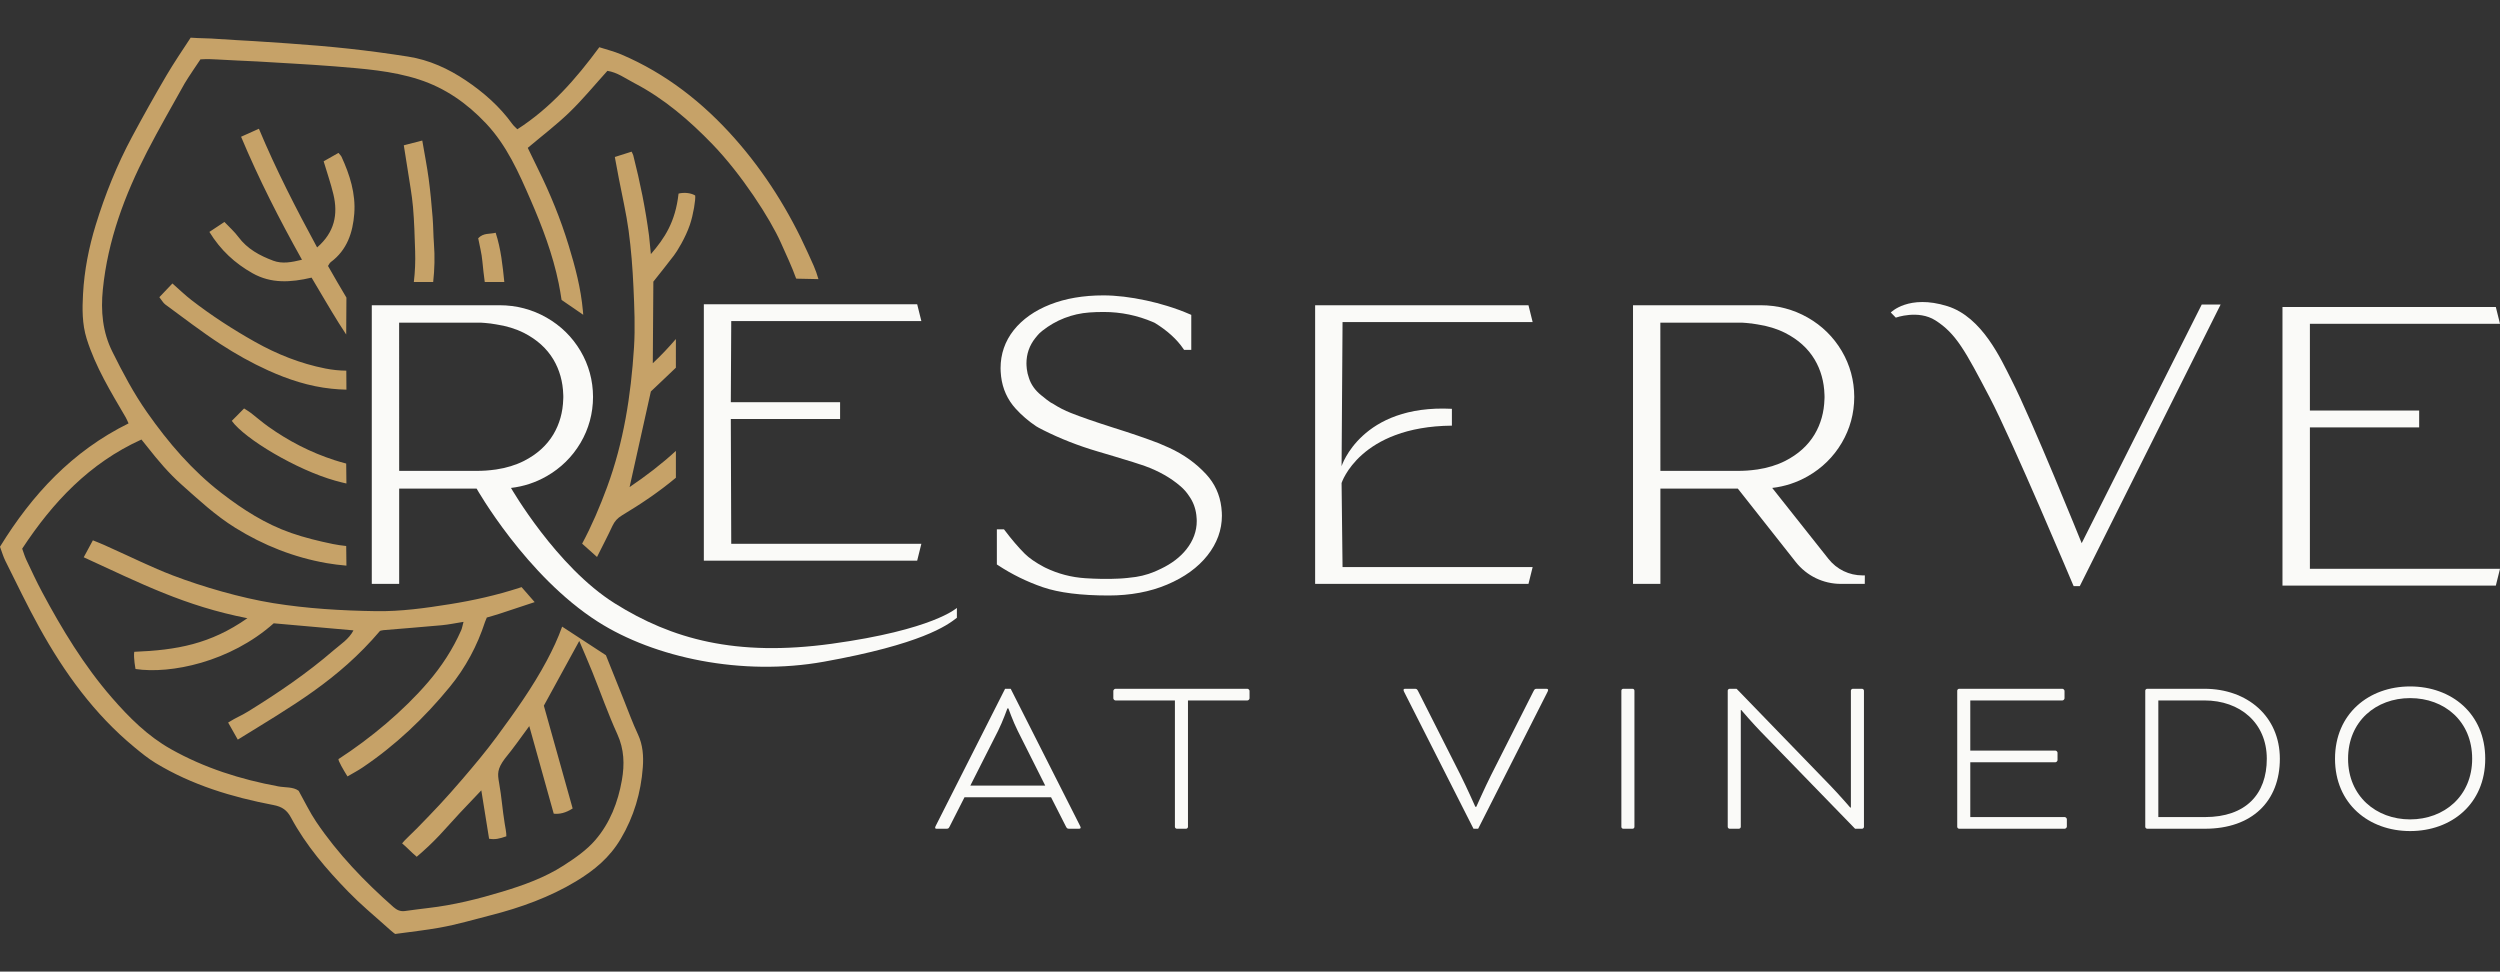
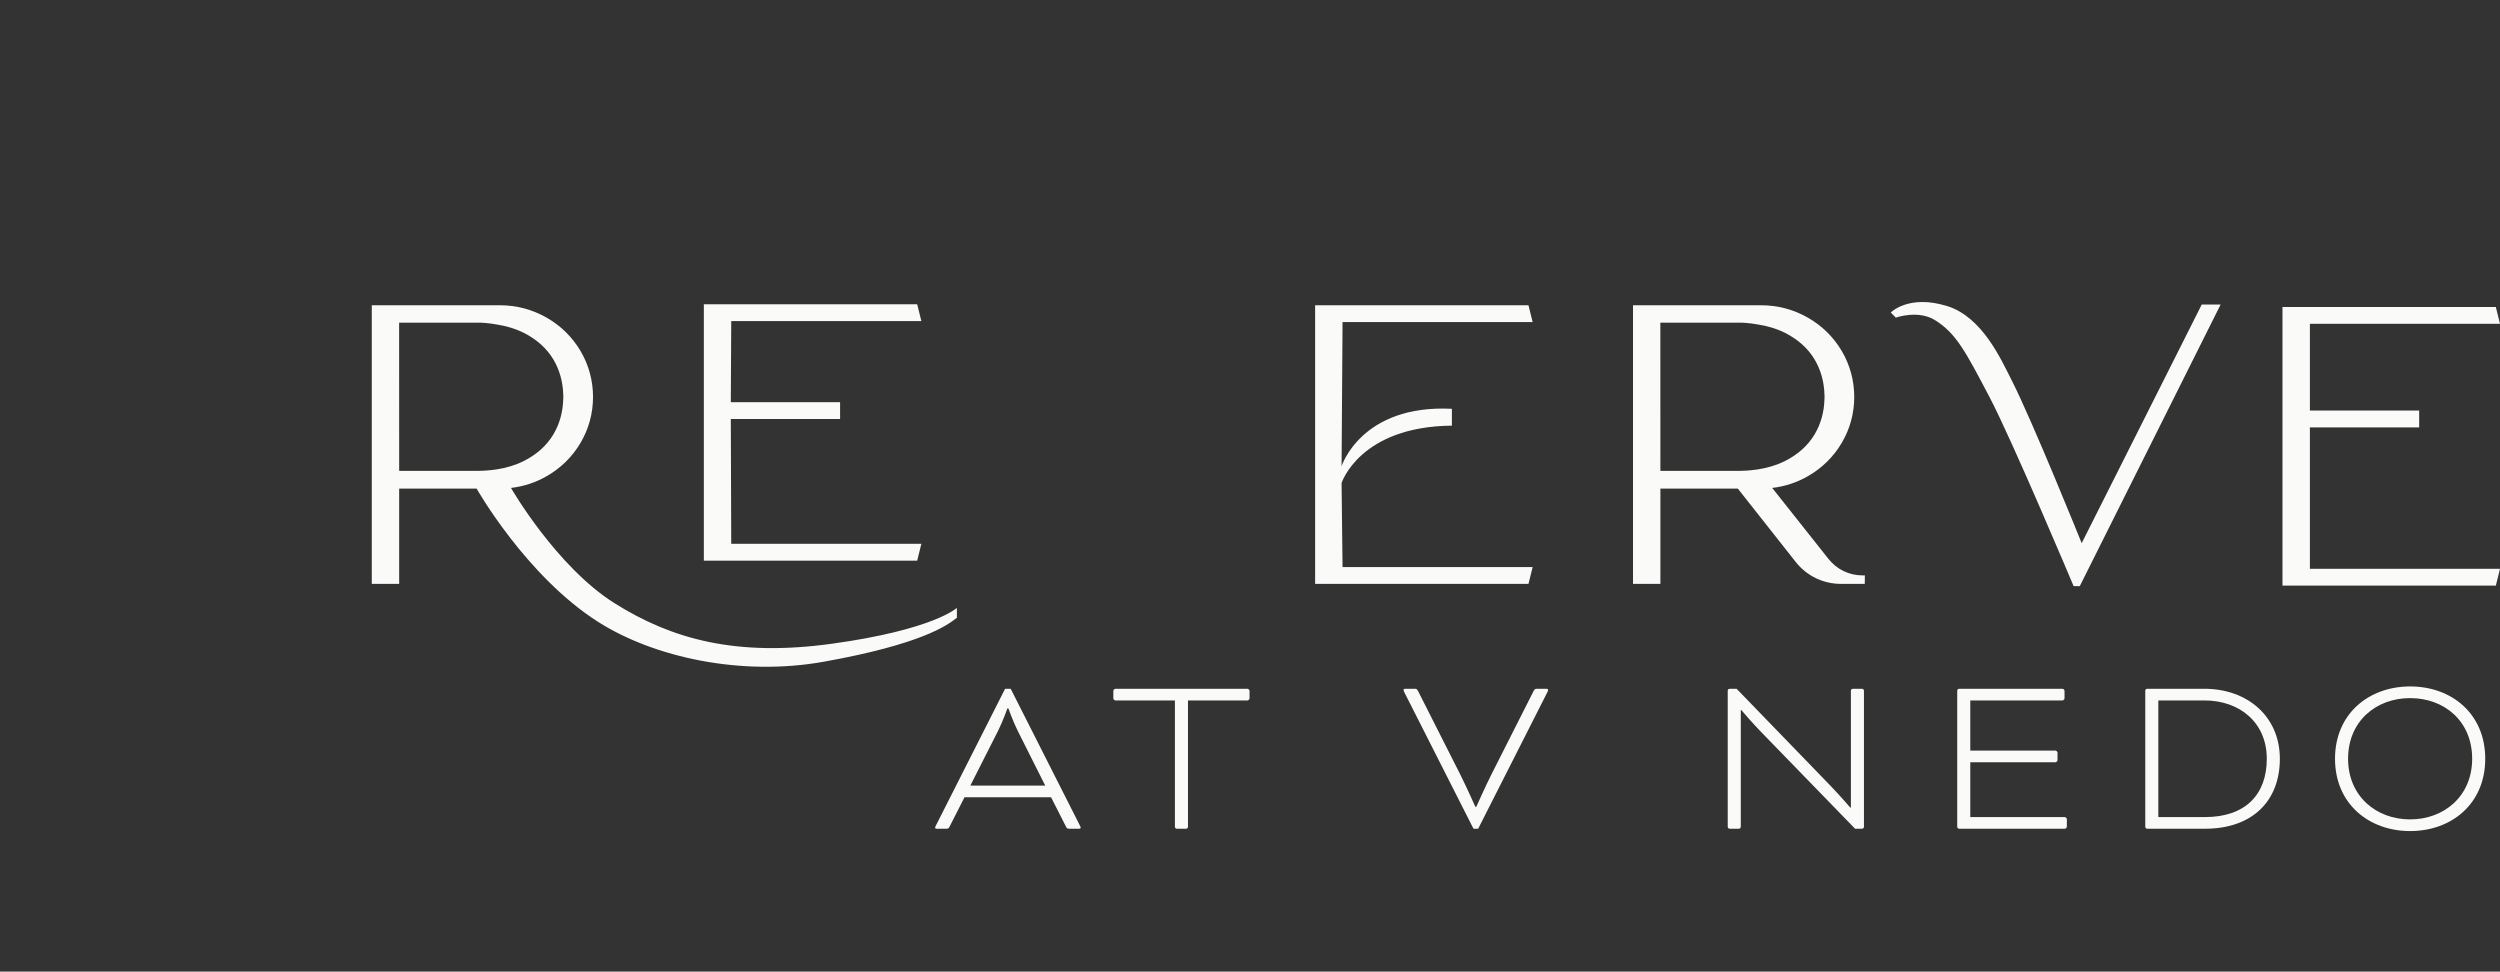
<svg xmlns="http://www.w3.org/2000/svg" id="Layer_1" viewBox="0 0 412.959 160.498">
  <rect x="0" y="0" width="412.959" height="160.498" fill="#333333" stroke="none" />
  <defs>
    <style>.cls-1{fill:#fafaf8;}.cls-2{fill:#c6a268;}</style>
  </defs>
  <polygon class="cls-1" points="381.556 93.96 412.959 93.96 412.269 96.737 377.027 96.737 377.027 50.714 412.269 50.714 412.959 53.49 381.556 53.49 381.556 67.819 399.607 67.819 399.607 70.597 381.556 70.597 381.556 93.96" />
  <path class="cls-1" d="M158.062,102.047c-1.63,1.282-5.869,4.368-21.997,7.261-13.51,2.422-27.955-.651-37.302-6.608-11.88-7.571-20.034-21.991-20.034-21.991h-12.792v15.736h-4.524v-46.024h21.089c2.785,0,5.395.684,7.76,2.03,2.362,1.343,4.256,3.201,5.631,5.525,1.363,2.313,2.059,4.867,2.066,7.589-.007,2.725-.701,5.278-2.066,7.592-1.374,2.323-3.269,4.181-5.631,5.524-1.811,1.033-3.777,1.676-5.855,1.917,0,0,7.484,13.018,17.151,19.073,9.429,5.909,20.006,8.841,35.803,6.672,16.817-2.309,20.701-5.926,20.701-5.926v1.63ZM93.038,65.94l.014-.345c0-.13-.005-.2-.007-.27l-.005-.134c-.062-2.142-.611-4.095-1.628-5.808-1.085-1.821-2.719-3.298-4.859-4.388-1.348-.682-2.895-1.157-4.594-1.412-.351-.067-.702-.121-1.052-.164v.01c-.141-.021-.286-.034-.433-.048l-.395-.038c-.226-.02-.452-.04-.68-.048h-13.47l.008,24.486h12.793c.538,0,1.059-.019,1.568-.053.502-.038.994-.088,1.472-.156l.189-.023c1.695-.253,3.24-.729,4.594-1.412,2.14-1.091,3.774-2.566,4.859-4.388,1.019-1.713,1.567-3.667,1.626-5.809" />
  <polygon class="cls-1" points="120.789 89.831 152.193 89.831 151.503 92.609 116.263 92.609 116.263 50.257 151.503 50.257 152.193 53.035 120.789 53.035 120.717 66.436 138.769 66.436 138.769 69.216 120.717 69.216 120.789 89.831" />
-   <path class="cls-1" d="M201.838,85.178v.003c0,2.354-.804,4.566-2.392,6.574-1.574,1.992-3.813,3.611-6.659,4.81-2.823,1.196-6.073,1.802-9.663,1.802-4.564,0-8.221-.461-10.871-1.371-2.637-.909-5.133-2.136-7.419-3.646l-.169-.112v-5.798h1.18l.115.151c1.14,1.514,2.259,2.821,3.324,3.884.715.71,1.77,1.44,3.136,2.17.073.04.173.089.293.148,2.063.998,4.281,1.577,6.59,1.722,1.69.107,3.644.164,5.498.063l.412-.023c.125-.008.248-.015.371-.026.214-.015.419-.035.626-.057.483-.047.961-.103,1.427-.173,1.406-.216,2.796-.669,4.129-1.347,1.781-.849,3.195-1.931,4.21-3.217,1.132-1.431,1.706-3.003,1.706-4.67,0-.119-.007-.237-.013-.356-.013-.239-.03-.441-.054-.64-.143-1.167-.55-2.226-1.209-3.146-.38-.584-.839-1.112-1.384-1.58-1.61-1.396-3.598-2.528-5.907-3.363-.849-.307-2.614-.862-5.25-1.65-.881-.264-1.77-.528-2.592-.769-3.147-.927-6.153-2.107-8.935-3.507-.592-.297-.995-.517-1.2-.652-1.248-.837-2.38-1.81-3.363-2.891-1.354-1.488-2.166-3.279-2.411-5.323-.03-.257-.053-.518-.068-.781-.012-.194-.019-.387-.019-.585,0-2.346.731-4.46,2.176-6.285,1.438-1.805,3.459-3.232,6.01-4.236,2.536-1,5.492-1.506,8.786-1.506,2.125,0,4.516.284,7.109.844,1.143.245,2.27.539,3.445.9,1.345.414,2.605.876,3.748,1.376l.228.1v5.775h-1.192l-.113-.166c-1.065-1.572-2.656-3.015-4.723-4.287-.037-.02-.125-.06-.25-.113-2.596-1.122-5.349-1.69-8.192-1.69-.852,0-1.627.028-2.367.082-2.847.207-5.531,1.251-7.761,3.019-.204.16-.372.306-.486.421-.23.234-.432.475-.623.722l-.072.084c-.959,1.212-1.448,2.617-1.448,4.176,0,.133.007.259.015.388.011.179.025.355.046.529.064.518.179,1.013.348,1.474.338,1.084,1.011,2.035,2.011,2.85l.278.214c.422.364.852.692,1.29.985.1.069.281.167.511.286.874.564,1.817,1.045,2.838,1.448,1.647.657,3.925,1.448,6.964,2.417,2.933.919,5.482,1.792,7.569,2.595.601.252,1.163.493,1.683.732,2.398,1.09,4.467,2.573,6.148,4.4,1.402,1.519,2.241,3.347,2.495,5.43.035.276.059.558.074.844.01.179.017.362.016.548" />
  <path class="cls-1" d="M221.767,93.671h31.402l-.69,2.778h-35.241v-46.024h35.241l.69,2.777h-31.402l-.16,23.804s3.244-10.236,18.222-9.476v2.779c-15.24.146-18.222,9.476-18.222,9.476l.16,13.886Z" />
  <path class="cls-1" d="M308.043,95.046l-.013,1.402h-3.933c-2.932,0-5.656-1.32-7.475-3.622l-9.561-12.117h-12.791v15.736h-4.524v-46.024h21.089c2.785,0,5.395.684,7.76,2.03,2.362,1.343,4.256,3.201,5.631,5.525,1.363,2.313,2.059,4.867,2.066,7.589-.007,2.725-.702,5.278-2.066,7.592-1.374,2.323-3.269,4.181-5.631,5.524-1.811,1.033-3.777,1.676-5.855,1.917l9.299,11.731c1.368,1.725,3.414,2.717,5.616,2.717h.388ZM301.371,65.94l.014-.345c0-.13-.004-.2-.007-.27l-.005-.134c-.062-2.142-.611-4.095-1.628-5.808-1.085-1.821-2.719-3.298-4.86-4.388-1.347-.682-2.894-1.157-4.593-1.412-.351-.067-.702-.121-1.052-.164v.01c-.141-.021-.286-.034-.433-.048l-.395-.038c-.226-.02-.452-.04-.68-.048h-13.47l.008,24.486h12.793c.538,0,1.059-.019,1.568-.053.502-.038.994-.088,1.472-.156l.189-.023c1.695-.253,3.24-.729,4.593-1.412,2.141-1.091,3.775-2.566,4.86-4.388,1.019-1.713,1.567-3.667,1.626-5.809" />
  <path class="cls-1" d="M366.81,50.307l-23.267,46.515h-1.003l-.105-.219s-10.027-23.817-13.768-30.952c-4.038-7.7-5.556-10.563-8.979-12.735-2.821-1.79-6.533-.448-6.533-.448l-.826-.85s2.944-3.051,9.345-1.048c5.799,1.814,8.907,8.892,10.571,12.143,3.45,6.746,11.615,27.011,11.615,27.011l19.83-39.417h3.12Z" />
  <path class="cls-1" d="M173.616,131.692h-14.295l-2.466,4.854c-.154.308-.231.347-.539.347h-1.464c-.193,0-.385.038-.385-.192,0-.078.077-.232.154-.387l11.404-22.539h.925l11.405,22.539c.078.155.154.309.154.387,0,.192-.192.192-.385.192h-1.503c-.269,0-.384-.039-.539-.347l-2.466-4.854ZM160.284,129.765h12.369l-4.547-9.055c-.77-1.541-1.541-3.699-1.541-3.699h-.155s-.77,2.158-1.54,3.699l-4.586,9.055Z" />
  <path class="cls-1" d="M184.251,115.702c-.154,0-.346-.193-.346-.347v-1.233c0-.154.192-.347.346-.347h21.808c.154,0,.346.193.346.347v1.233c0,.154-.192.347-.346.347h-9.825v20.883c0,.154-.154.308-.308.308h-1.541c-.155,0-.309-.154-.309-.308v-20.883h-9.825Z" />
  <path class="cls-1" d="M241.277,128.07c1.04,2.08,2.427,5.201,2.427,5.201h.154s1.387-3.121,2.427-5.201l7.013-13.871c.194-.385.269-.424.578-.424h1.58c.192,0,.269.116.269.193,0,.115-.077.27-.154.424l-11.404,22.501h-.772l-11.403-22.501c-.078-.154-.155-.309-.155-.424,0-.077.077-.193.231-.193h1.618c.309,0,.386.039.578.424l7.013,13.871Z" />
-   <path class="cls-1" d="M268.132,113.775h1.541c.171,0,.309.139.309.309v22.501c0,.17-.138.308-.308.308h-1.541c-.171,0-.309-.139-.309-.309v-22.501c0-.17.138-.308.308-.308Z" />
  <path class="cls-1" d="M306.43,136.894l-15.567-16.029c-1.308-1.348-3.082-3.391-3.235-3.584h-.077v19.305c0,.154-.154.308-.309.308h-1.541c-.154,0-.308-.154-.308-.308v-22.503c0-.153.154-.308.308-.308h1.156l15.373,15.875c1.465,1.503,3.429,3.776,3.391,3.737h.116v-19.304c0-.153.154-.308.308-.308h1.54c.155,0,.309.155.309.308v22.503c0,.154-.154.308-.309.308h-1.155Z" />
  <path class="cls-1" d="M325.459,125.912v9.054h15.604c.155,0,.348.193.348.347v1.233c0,.155-.193.347-.348.347h-17.453c-.154,0-.308-.155-.308-.308v-22.502c0-.154.154-.308.308-.308h17.069c.154,0,.346.193.346.347v1.232c0,.155-.192.348-.346.348h-15.22v8.283h14.063c.155,0,.348.193.348.347v1.233c0,.154-.193.347-.348.347h-14.063Z" />
  <path class="cls-1" d="M354.671,136.893c-.154,0-.309-.154-.309-.308v-22.502c0-.154.155-.308.309-.308h9.479c7.049,0,12.444,4.547,12.444,11.56s-4.584,11.558-12.368,11.558h-9.555ZM356.521,115.702v19.265h7.705c6.743,0,10.212-3.777,10.212-9.632,0-5.934-4.432-9.633-10.288-9.633h-7.629Z" />
  <path class="cls-1" d="M410.52,125.334c0,7.436-5.549,11.944-12.407,11.944-6.82,0-12.407-4.508-12.407-11.944s5.587-11.945,12.407-11.945c6.858,0,12.407,4.508,12.407,11.945M387.864,125.334c0,6.164,4.624,10.017,10.249,10.017s10.248-3.853,10.248-10.017c0-6.204-4.584-10.018-10.248-10.018-5.625,0-10.249,3.814-10.249,10.018" />
-   <path class="cls-2" d="M68.361,46.579c.199-1.685.271-3.391.213-5.116-.08-2.429-.142-4.863-.354-7.282-.174-2.001-.553-3.985-.852-5.975-.202-1.343-.423-2.683-.666-4.204,1.11-.286,2.012-.519,3.051-.788.383,2.25.785,4.277,1.06,6.322.283,2.111.473,4.237.647,6.361.119,1.441.106,2.892.218,4.334.164,2.126.11,4.243-.123,6.348h-3.194ZM57.187,55.257c-.605-.928-1.071-1.645-1.205-1.862-1.551-2.482-3.012-5.02-4.514-7.536-3.446.808-6.673,1.011-9.756-.726-2.916-1.643-5.283-3.821-7.126-6.824.877-.581,1.621-1.074,2.485-1.646.829.878,1.654,1.599,2.291,2.46,1.48,2,3.551,3.112,5.784,3.944,1.486.554,3.007.258,4.736-.161-3.755-6.706-7.119-13.311-10.06-20.317,1.07-.481,1.976-.887,2.944-1.321,2.868,6.844,6.152,13.217,9.615,19.604,2.896-2.505,3.485-5.475,2.684-8.8-.428-1.776-1.031-3.511-1.604-5.428.77-.436,1.596-.904,2.452-1.388.239.304.42.46.51.658,1.366,2.975,2.347,6.081,2.098,9.371-.236,3.11-1.179,6.008-3.87,8-.213.157-.327.447-.468.648,1.001,1.759,2.009,3.501,3.041,5.227l-.037,6.097ZM57.224,64.365c-.822-.014-1.65-.072-2.481-.158-3.675-.381-7.132-1.518-10.443-3.016-2.723-1.232-5.363-2.715-7.869-4.346-3.137-2.041-6.107-4.338-9.13-6.551-.343-.252-.559-.677-.978-1.202.734-.771,1.391-1.461,2.157-2.268,1.112.977,2.059,1.901,3.097,2.706,3.336,2.585,6.874,4.877,10.55,6.942,3.644,2.048,7.496,3.585,11.622,4.4,1.142.226,2.279.345,3.455.355l.02,3.138ZM57.224,79.868c-.616-.138-1.232-.295-1.849-.468-6.373-1.791-14.916-6.874-17.087-9.879.656-.663,1.328-1.342,2.033-2.054.48.317.824.514,1.134.754.958.742,1.873,1.54,2.858,2.241,3.362,2.393,6.988,4.267,10.923,5.54.648.21,1.299.399,1.951.569l.037,3.297ZM88.317,99.46c-1.928.642-3.857,1.281-5.787,1.916-.748.246-1.509.451-2.118.631-.164.402-.24.558-.293.72-1.281,3.941-3.217,7.559-5.828,10.744-4.193,5.115-8.958,9.652-14.473,13.352-.748.502-1.553.919-2.422,1.429-.574-.919-1.657-2.75-1.466-2.874,5.272-3.413,10.691-7.929,14.776-12.691,2.226-2.594,4.09-5.441,5.475-8.581.15-.341.205-.726.385-1.387-1.348.214-2.456.452-3.578.557-3.217.299-6.439.54-9.658.815-.281.024-.554.123-.558.124-6.947,8.173-14.566,12.436-23.494,17.96-.602-1.065-1.091-1.93-1.594-2.822,1.649-1.023,1.903-.966,3.374-1.874,4.918-3.041,9.693-6.293,14.07-10.076,1.131-.979,2.504-1.814,3.257-3.276-4.458-.395-8.805-.78-13.172-1.167-7.19,6.401-17.055,8.428-22.826,7.549,0,0-.361-1.837-.213-2.839,6.996-.282,12.566-1.259,18.69-5.549-10.341-2.024-17.558-5.716-27.036-10.066.548-1.015.996-1.845,1.513-2.802.71.292,1.291.513,1.857.767,4.808,2.154,7.798,3.673,11.317,5.02,4.965,1.9,11.324,3.735,16.577,4.583,5.645.911,11.334,1.247,17.032,1.332,4.097.062,8.16-.507,12.214-1.157,3.884-.622,7.699-1.478,11.431-2.688.129-.042.257-.084.385-.127l2.163,2.477ZM131.511,46.015c-.719-2.008-1.651-3.957-2.519-5.91-1.797-4.044-6.539-11.342-11.296-16.268-3.812-3.947-7.986-7.542-12.909-10.11-1.466-.764-2.838-1.785-4.455-2.022-2.122,2.34-4.064,4.716-6.256,6.834-2.171,2.099-4.594,3.938-6.9,5.885.562,1.158,1.11,2.304,1.672,3.442,2.028,4.098,3.757,8.318,5.09,12.692,1.076,3.532,2.009,7.019,2.348,10.791.019.217.037.433.054.65l-3.577-2.457c-.143-.925-.293-1.849-.481-2.764-.982-4.777-2.704-9.325-4.639-13.769-1.952-4.483-3.917-8.97-7.377-12.638-3.129-3.317-6.736-5.833-11.031-7.232-4.521-1.472-9.268-1.787-13.98-2.18-2.293-.192-4.594-.316-6.891-.461-1.952-.123-3.903-.243-5.855-.346-2.24-.119-4.483-.193-6.721-.334-1.64-.103-2.678-.013-2.678-.013,0,0-2.2,3.238-2.621,3.992-2.081,3.731-4.218,7.434-6.179,11.228-3.708,7.175-6.507,14.652-7.322,22.777-.36,3.588-.053,7.024,1.567,10.286,1.722,3.467,3.524,6.874,5.762,10.059,3.504,4.989,7.407,9.552,12.271,13.301,3.552,2.738,7.277,5.117,11.51,6.591,2.222.774,4.534,1.334,6.841,1.814.739.154,1.489.256,2.248.339l.037,3.242c-1.095-.094-2.189-.226-3.269-.415-5.41-.952-10.41-2.926-15.091-5.834-3.273-2.033-6.05-4.62-8.895-7.156-2.08-1.854-3.866-3.962-5.577-6.144-.313-.398-.634-.791-1.03-1.284-8.594,3.901-14.655,10.36-19.698,18.03.243.664.417,1.276.685,1.844.84,1.774,1.663,3.561,2.589,5.292,3.304,6.174,6.915,12.151,11.529,17.465,2.854,3.286,5.928,6.35,9.741,8.499,5.537,3.122,11.53,5.014,17.769,6.168,1.171.217,2.448.048,3.354.727,1.014,1.807,1.834,3.544,2.897,5.118,3.576,5.298,7.976,9.865,12.759,14.082.562.496,1.139.761,1.883.662,1.311-.175,2.622-.356,3.937-.508,4.137-.478,8.158-1.483,12.135-2.685,3.551-1.074,7.05-2.327,10.176-4.342,1.877-1.21,3.797-2.537,5.232-4.212,2.4-2.798,3.732-6.217,4.373-9.872.458-2.607.387-5.096-.757-7.607-1.531-3.363-2.755-6.864-4.136-10.296-.676-1.68-1.407-3.339-2.148-5.091-1.991,3.637-3.896,7.118-5.85,10.69,1.57,5.603,3.167,11.304,4.758,16.978-1.134.735-2.172.971-3.126.862-1.302-4.571-2.644-9.572-4.039-14.466-1.477,2.003-2.578,3.602-4.036,5.376-1.283,1.722-1.21,2.514-.951,3.981.442,2.491.525,4.262.93,6.759.068.424.308,1.599.27,2.089-1.213.418-1.878.564-2.85.401-.447-2.78-.873-5.433-1.284-7.992-1.152,1.211-2.349,2.453-3.524,3.715-1.144,1.228-2.249,2.493-3.399,3.715-1.174,1.245-2.44,2.436-3.747,3.54-.837-.686-1.673-1.604-2.414-2.212.316-.451,1.503-1.51,2.517-2.549,2.832-2.907,4.527-4.664,7.459-8.087,1.951-2.276,3.885-4.578,5.66-6.992,2.972-4.041,5.898-8.122,8.267-12.567.969-1.821,1.848-3.676,2.532-5.607l7.229,4.722c.947,2.369,1.892,4.716,2.927,7.301.773,1.932,1.486,3.892,2.366,5.774.819,1.755.94,3.602.805,5.431-.309,4.196-1.474,8.16-3.64,11.812-1.856,3.131-4.362,5.195-7.399,7.032-4.286,2.593-9.204,4.363-14.03,5.59-3.008.765-5.51,1.528-8.568,2.077-2.149.386-4.842.695-7.273,1.028-.387-.255-1.056-.869-1.558-1.316-2.076-1.846-4.212-3.637-6.146-5.625-3.627-3.729-7.023-7.667-9.503-12.285-.654-1.218-1.456-1.796-2.893-2.07-6.841-1.307-13.476-3.299-19.487-6.949-1.226-.744-2.351-1.668-3.461-2.583-6.658-5.489-11.611-12.353-15.748-19.833-1.985-3.586-3.754-7.293-5.589-10.961-.358-.714-.573-1.5-.887-2.342,5.301-8.624,11.955-15.796,21.234-20.374-.182-.39-.297-.7-.462-.983-2.446-4.194-4.999-8.334-6.461-13.018-.756-2.42-.73-4.941-.595-7.396.211-3.858.953-7.663,2.094-11.375,1.549-5.042,3.508-9.917,6-14.564,1.827-3.409,3.718-6.786,5.675-10.121,1.136-1.937,2.772-4.383,4.01-6.26,1.588.125,2.886.077,4.591.218,1.663.137,4.544.258,5.915.354,1.838.128,3.693.241,5.528.37,3.383.238,6.765.512,10.136.881,3.258.358,6.51.797,9.749,1.305,3.483.546,6.654,1.997,9.543,3.942,2.925,1.968,5.578,4.293,7.665,7.189.223.309.53.558.835.874,5.512-3.545,9.669-8.297,13.541-13.553,1.222.396,2.456.694,3.609,1.185,7.359,3.131,13.514,7.958,18.767,13.893,4.999,5.65,8.973,12.003,12.077,18.897.71,1.576,1.29,2.704,1.741,4.33l-3.436-.072M111.646,60.736c-1.378,1.356-2.806,2.639-4.134,3.928-1.177,5.285-2.336,10.499-3.515,15.793,2.706-1.829,5.274-3.793,7.65-5.977v4.434c-2.775,2.323-5.796,4.35-8.91,6.221-.734.443-1.22.974-1.578,1.748-.767,1.659-1.624,3.277-2.438,4.915l-.102.205-2.459-2.2c1.608-2.999,2.936-6.132,4.118-9.332,2.745-7.43,3.941-15.173,4.446-23.022.215-3.33.063-6.692-.087-10.033-.14-3.109-.38-6.224-.796-9.306-.392-2.903-1.071-5.767-1.621-8.648-.213-1.113-.417-2.228-.66-3.53.983-.311,1.968-.626,2.773-.881,0,0,.231.444.27.595,1.162,4.581,1.996,8.702,2.609,13.278.091.984.191,2.002.304,3.051,2.241-2.597,4.054-5.284,4.571-9.997.967-.247,2.115-.086,2.748.317.091.657-.301,3.143-.877,4.836-.73,2.15-2.136,4.434-2.634,5.065-1.21,1.536-2.164,2.818-3.399,4.328-.03,4.347-.06,8.748-.092,13.48,1.367-1.282,2.629-2.622,3.814-4.003l-.001,4.735ZM80.073,46.579c-.147-1.146-.295-2.293-.395-3.442-.113-1.296-.461-2.571-.688-3.781.875-.927,1.914-.655,2.886-.91.877,2.696,1.15,5.427,1.427,8.133h-3.23Z" />
</svg>